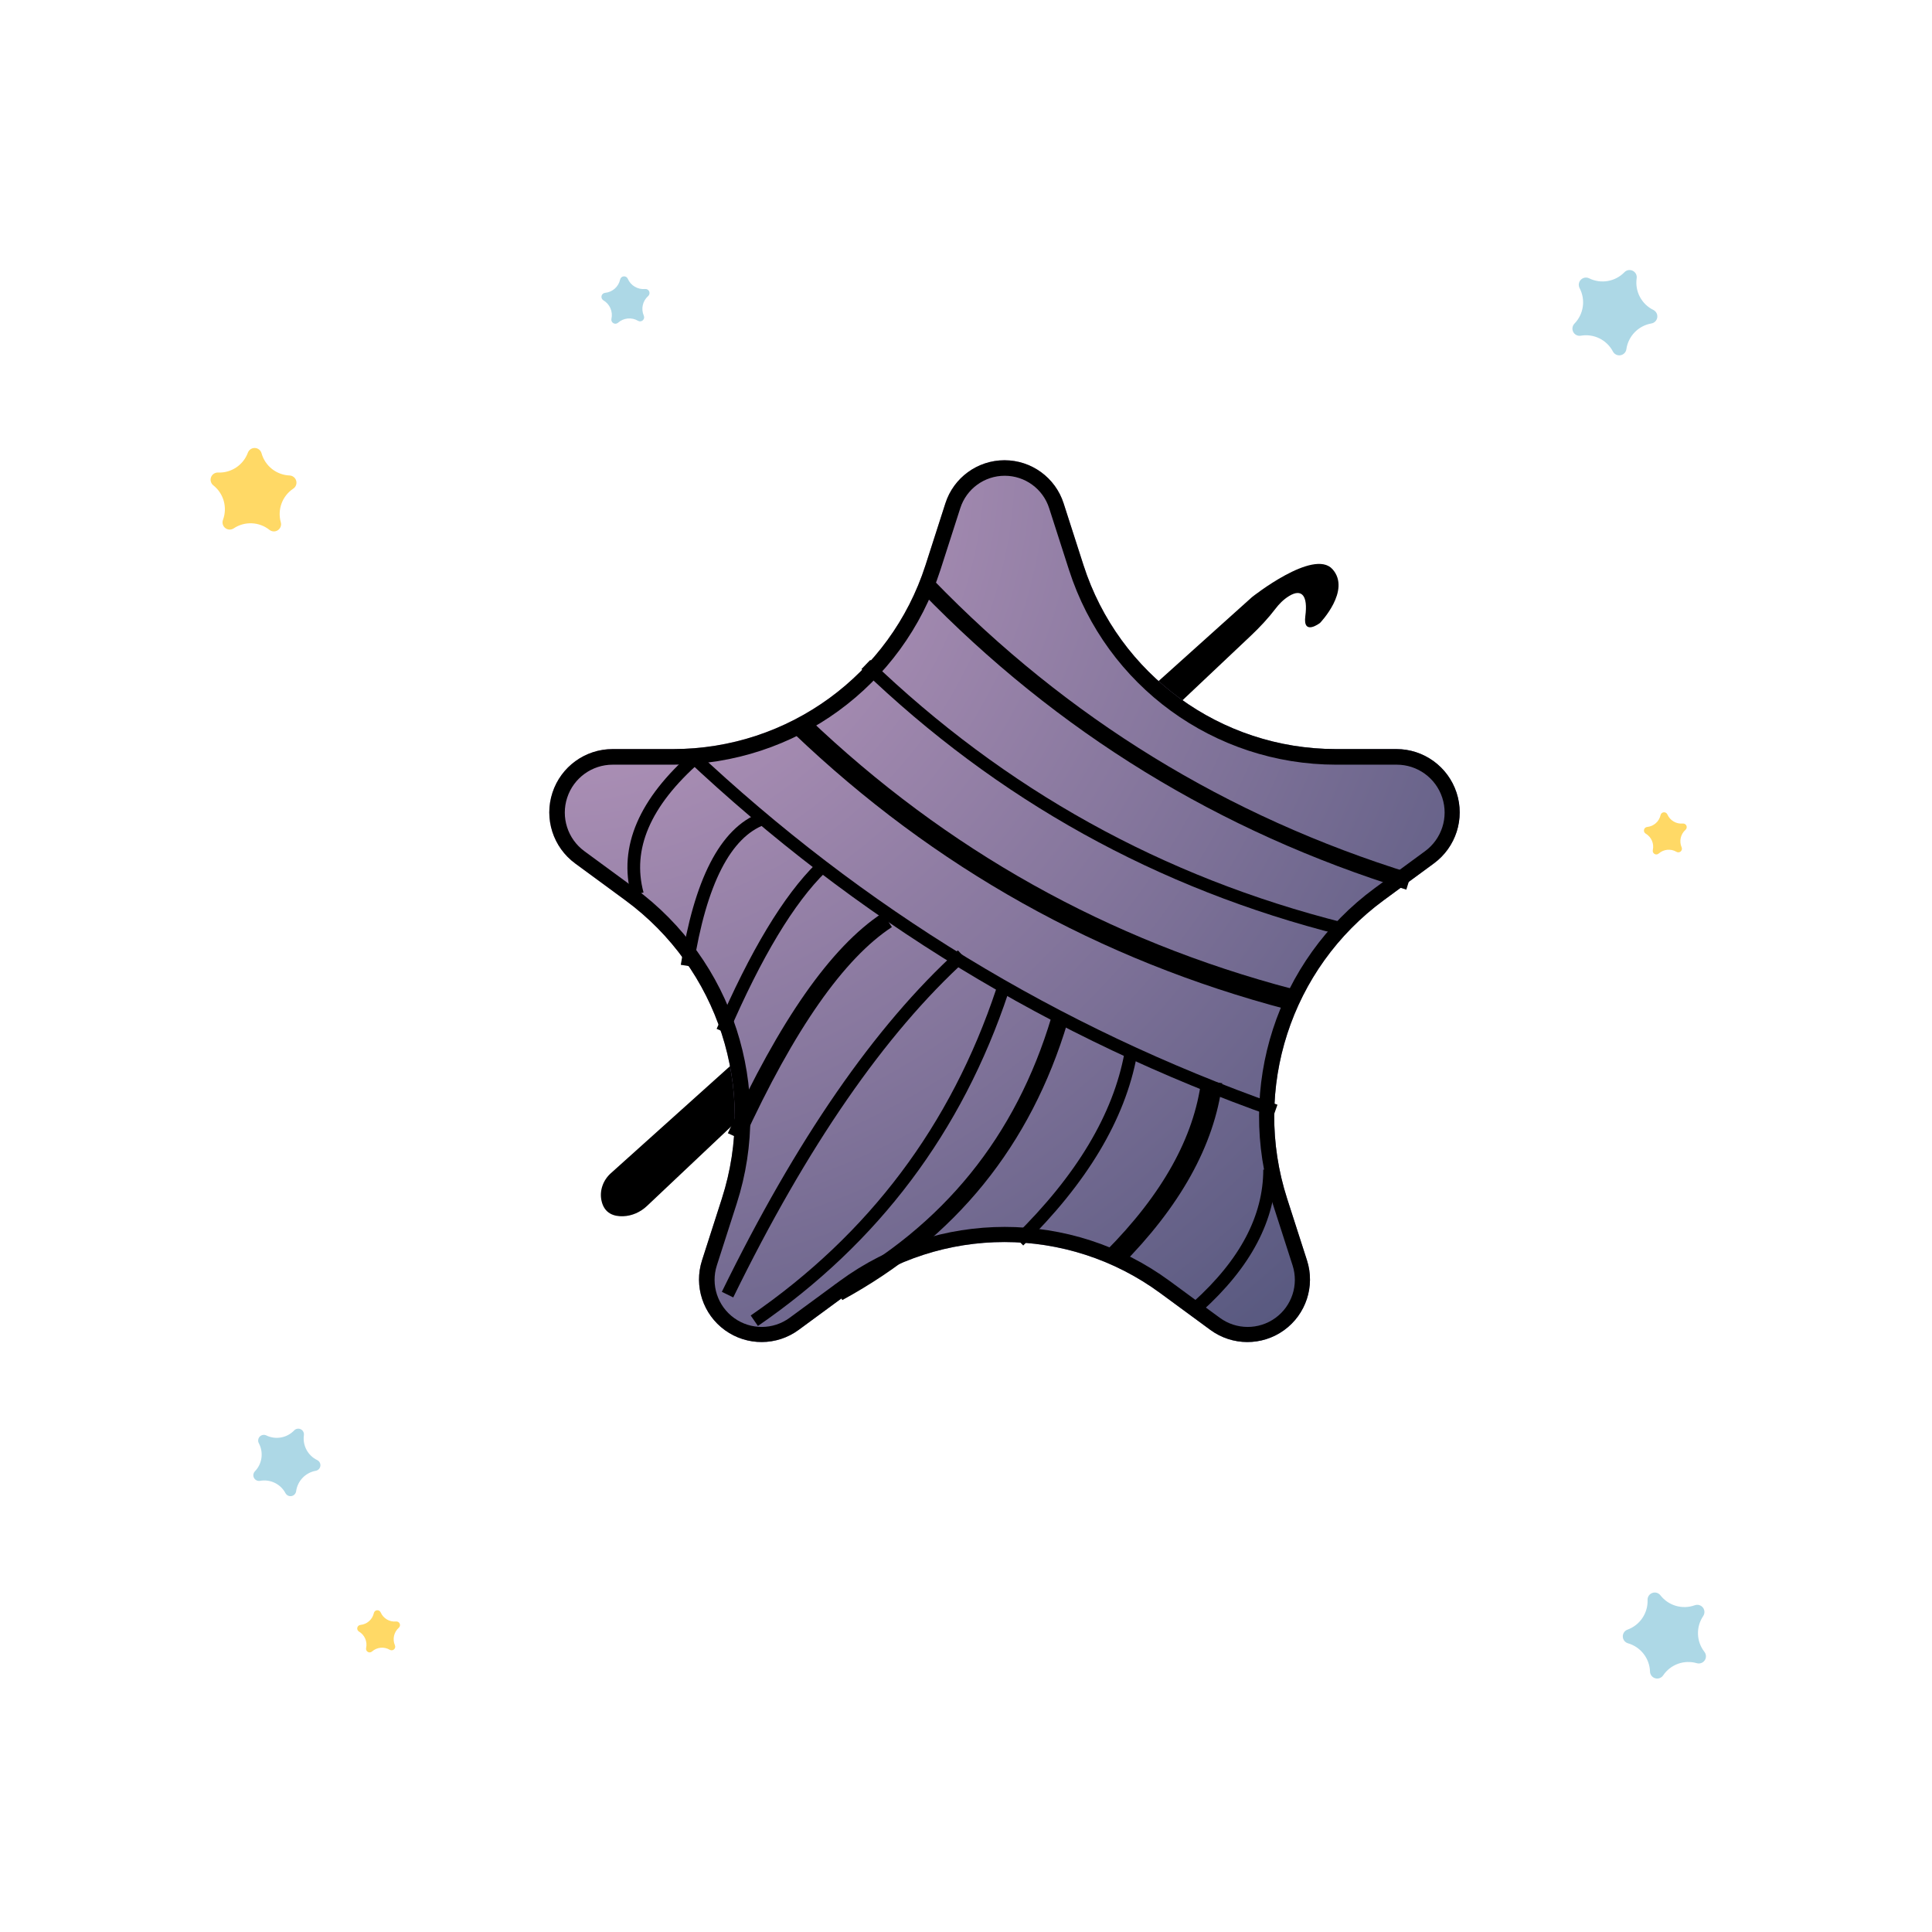
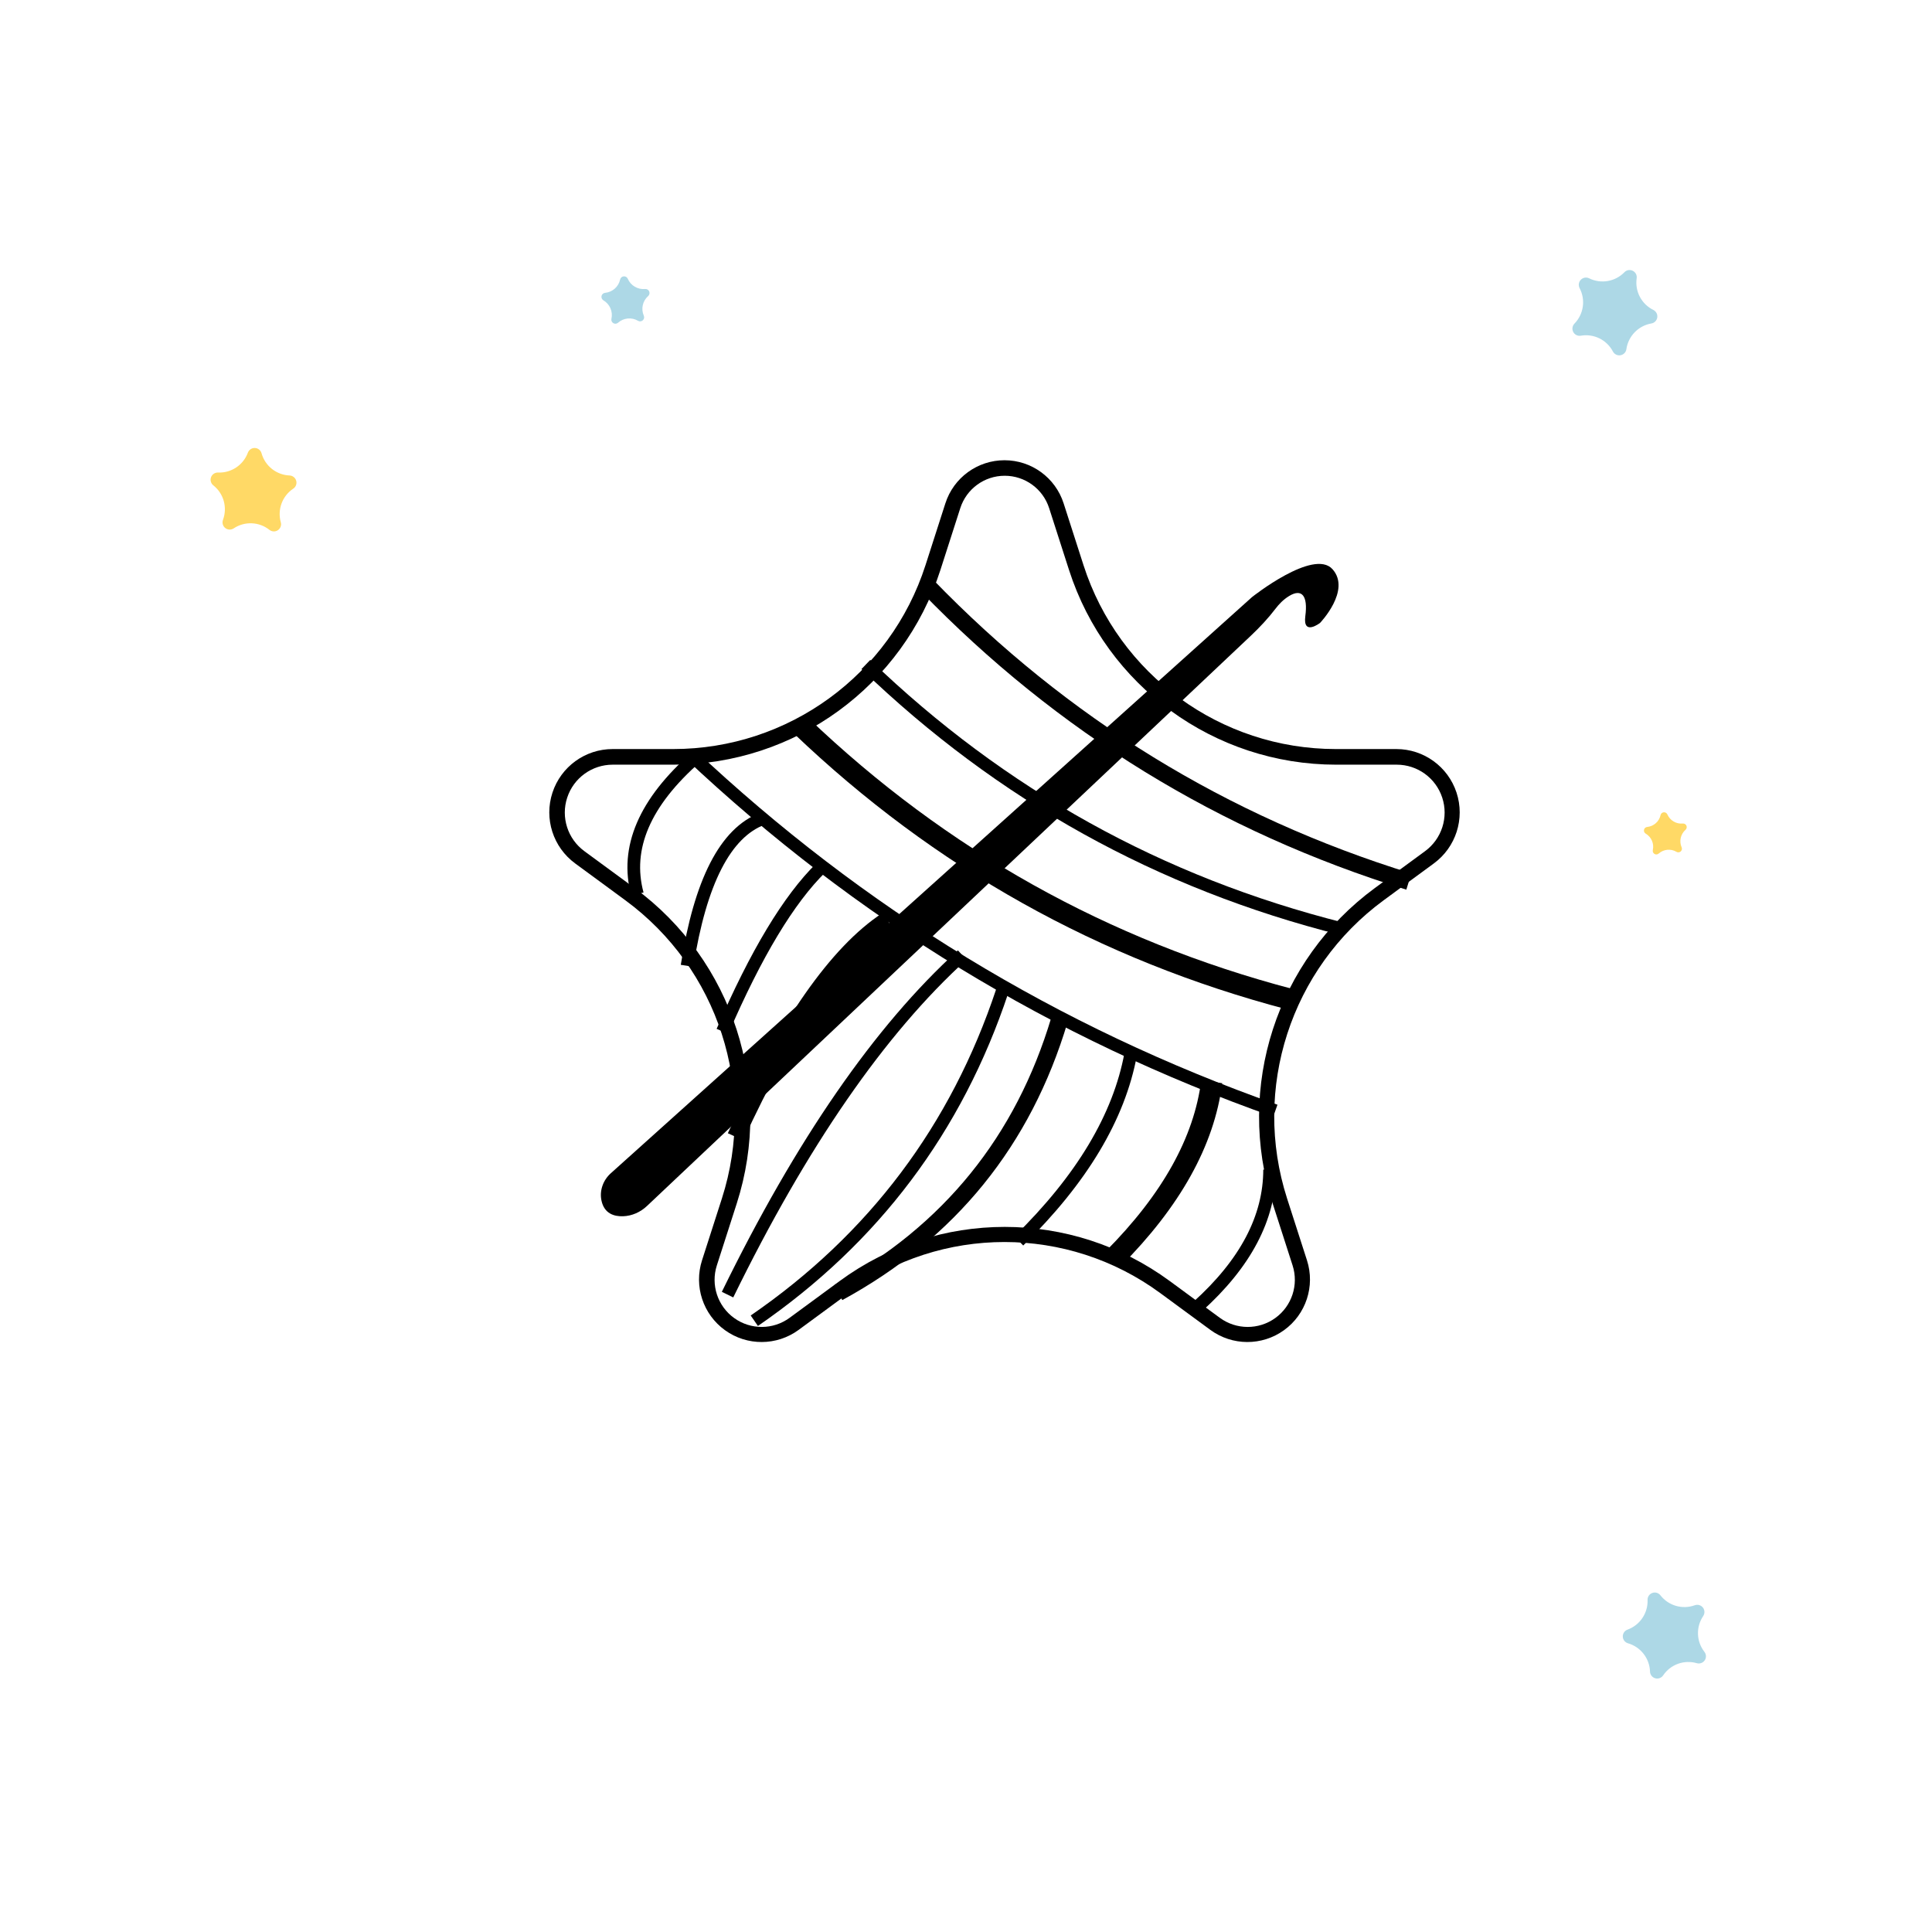
<svg xmlns="http://www.w3.org/2000/svg" width="500" zoomAndPan="magnify" viewBox="0 0 375 375" height="500" preserveAspectRatio="xMidYMid meet" version="1.0">
  <defs>
    <clipPath id="13f05f4f32">
      <path d="M 305 52 L 322 52 L 322 69 L 305 69 Z M 305 52 " clip-rule="nonzero" />
    </clipPath>
    <clipPath id="1e03926d6f">
      <path d="M 309.402 48.824 L 324.41 56.215 L 317.312 70.621 L 302.309 63.23 Z M 309.402 48.824 " clip-rule="nonzero" />
    </clipPath>
    <clipPath id="6253bb4b78">
      <path d="M 317.676 54.008 L 317.676 54.016 C 317.309 56.547 318.613 59.027 320.91 60.156 C 321.453 60.426 321.762 61.012 321.676 61.609 C 321.59 62.207 321.125 62.684 320.531 62.785 L 320.527 62.785 C 318.004 63.223 316.047 65.234 315.68 67.77 L 315.68 67.781 C 315.594 68.379 315.129 68.852 314.535 68.953 C 313.941 69.055 313.348 68.762 313.066 68.227 C 311.875 65.961 309.359 64.723 306.836 65.16 C 306.242 65.266 305.648 64.973 305.367 64.438 C 305.086 63.902 305.18 63.25 305.602 62.816 L 305.605 62.809 C 307.391 60.973 307.793 58.195 306.602 55.93 L 306.602 55.926 C 306.32 55.391 306.414 54.734 306.836 54.301 C 307.258 53.867 307.91 53.754 308.453 54.023 C 310.75 55.152 313.512 54.676 315.293 52.844 L 315.301 52.836 C 315.719 52.402 316.371 52.289 316.914 52.559 C 317.457 52.824 317.766 53.41 317.676 54.008 Z M 317.676 54.008 " clip-rule="nonzero" />
    </clipPath>
    <clipPath id="cb7cb544d3">
      <path d="M 40 86 L 58 86 L 58 104 L 40 104 Z M 40 86 " clip-rule="nonzero" />
    </clipPath>
    <clipPath id="e32a4d2d44">
      <path d="M 41.098 86.578 L 57.812 87.27 L 57.148 103.312 L 40.434 102.621 Z M 41.098 86.578 " clip-rule="nonzero" />
    </clipPath>
    <clipPath id="ec63b21408">
      <path d="M 50.762 87.973 L 50.766 87.98 C 51.453 90.445 53.648 92.184 56.203 92.289 C 56.809 92.316 57.328 92.727 57.492 93.309 C 57.656 93.891 57.426 94.512 56.922 94.848 L 56.918 94.848 C 54.789 96.27 53.812 98.898 54.5 101.367 L 54.504 101.375 C 54.668 101.957 54.438 102.578 53.934 102.914 C 53.43 103.246 52.77 103.219 52.297 102.844 C 50.289 101.254 47.488 101.137 45.359 102.559 C 44.855 102.891 44.195 102.867 43.723 102.492 C 43.246 102.117 43.07 101.48 43.277 100.914 L 43.281 100.902 C 44.172 98.5 43.418 95.801 41.41 94.207 L 41.406 94.207 C 40.934 93.832 40.754 93.191 40.965 92.625 C 41.176 92.059 41.73 91.691 42.332 91.719 C 44.891 91.824 47.223 90.27 48.109 87.871 L 48.113 87.863 C 48.324 87.297 48.875 86.93 49.477 86.953 C 50.082 86.98 50.602 87.391 50.762 87.973 Z M 50.762 87.973 " clip-rule="nonzero" />
    </clipPath>
    <clipPath id="d16e20a1b1">
      <path d="M 319 157 L 328 157 L 328 166 L 319 166 Z M 319 157 " clip-rule="nonzero" />
    </clipPath>
    <clipPath id="d6161a45fd">
      <path d="M 318.754 158.047 L 327.082 157.25 L 327.848 165.242 L 319.52 166.043 Z M 318.754 158.047 " clip-rule="nonzero" />
    </clipPath>
    <clipPath id="0ecf213874">
      <path d="M 323.637 158.082 L 323.641 158.086 C 324.148 159.258 325.355 159.969 326.629 159.848 C 326.93 159.82 327.215 159.988 327.336 160.266 C 327.453 160.543 327.383 160.867 327.156 161.066 C 326.195 161.918 325.895 163.285 326.402 164.461 L 326.406 164.465 C 326.523 164.742 326.453 165.066 326.227 165.266 C 326 165.465 325.672 165.496 325.41 165.344 C 324.309 164.691 322.914 164.824 321.953 165.672 C 321.73 165.875 321.398 165.906 321.141 165.754 C 320.879 165.598 320.746 165.297 320.812 165 L 320.812 164.996 C 321.09 163.746 320.531 162.457 319.43 161.809 L 319.43 161.805 C 319.168 161.652 319.035 161.348 319.102 161.055 C 319.168 160.758 319.414 160.539 319.719 160.512 C 320.988 160.387 322.039 159.461 322.316 158.211 L 322.316 158.207 C 322.383 157.914 322.629 157.691 322.93 157.664 C 323.23 157.637 323.516 157.805 323.637 158.082 Z M 323.637 158.082 " clip-rule="nonzero" />
    </clipPath>
    <clipPath id="3cfe9d29ff">
      <path d="M 116 53 L 127 53 L 127 63 L 116 63 Z M 116 53 " clip-rule="nonzero" />
    </clipPath>
    <clipPath id="e3be7ab497">
      <path d="M 116.367 54.074 L 125.723 53.176 L 126.582 62.156 L 117.227 63.055 Z M 116.367 54.074 " clip-rule="nonzero" />
    </clipPath>
    <clipPath id="cf1b1d18ce">
      <path d="M 121.852 54.109 L 121.855 54.113 C 122.426 55.434 123.781 56.23 125.211 56.094 C 125.551 56.062 125.871 56.25 126.008 56.562 C 126.141 56.875 126.062 57.238 125.809 57.465 L 125.805 57.465 C 124.73 58.418 124.387 59.957 124.961 61.277 L 124.961 61.281 C 125.098 61.594 125.016 61.957 124.762 62.18 C 124.508 62.406 124.137 62.441 123.844 62.27 C 122.605 61.535 121.039 61.688 119.961 62.641 C 119.707 62.863 119.34 62.902 119.047 62.727 C 118.754 62.555 118.605 62.215 118.68 61.883 L 118.68 61.879 C 118.992 60.473 118.363 59.027 117.125 58.297 C 116.832 58.121 116.684 57.781 116.758 57.449 C 116.832 57.117 117.109 56.871 117.449 56.84 C 118.879 56.703 120.059 55.66 120.367 54.254 L 120.371 54.25 C 120.441 53.918 120.723 53.672 121.059 53.641 C 121.398 53.609 121.719 53.797 121.852 54.109 Z M 121.852 54.109 " clip-rule="nonzero" />
    </clipPath>
    <clipPath id="653651941d">
      <path d="M 314 309 L 332 309 L 332 326 L 314 326 Z M 314 309 " clip-rule="nonzero" />
    </clipPath>
    <clipPath id="bc3d181422">
      <path d="M 312.812 312.02 L 328.539 306.32 L 334.012 321.418 L 318.285 327.117 Z M 312.812 312.02 " clip-rule="nonzero" />
    </clipPath>
    <clipPath id="f1241de77a">
      <path d="M 322.285 309.645 L 322.289 309.652 C 323.859 311.672 326.555 312.449 328.957 311.578 C 329.527 311.371 330.164 311.555 330.535 312.031 C 330.906 312.508 330.93 313.172 330.59 313.672 L 330.59 313.676 C 329.156 315.797 329.25 318.602 330.824 320.621 L 330.828 320.629 C 331.199 321.105 331.223 321.77 330.883 322.27 C 330.543 322.77 329.922 322.992 329.344 322.824 C 326.883 322.113 324.246 323.07 322.816 325.191 C 322.477 325.691 321.855 325.918 321.273 325.75 C 320.695 325.582 320.285 325.062 320.266 324.457 L 320.266 324.445 C 320.18 321.887 318.457 319.676 315.996 318.961 L 315.992 318.961 C 315.41 318.793 315.004 318.27 314.984 317.664 C 314.965 317.062 315.336 316.512 315.906 316.309 C 318.309 315.434 319.879 313.113 319.793 310.559 L 319.793 310.551 C 319.77 309.945 320.141 309.398 320.711 309.191 C 321.277 308.984 321.914 309.168 322.285 309.645 Z M 322.285 309.645 " clip-rule="nonzero" />
    </clipPath>
    <clipPath id="32877f0c35">
      <path d="M 49 277 L 63 277 L 63 291 L 49 291 Z M 49 277 " clip-rule="nonzero" />
    </clipPath>
    <clipPath id="a452e8640e">
      <path d="M 52.414 274.5 L 64.316 280.266 L 58.781 291.691 L 46.883 285.926 Z M 52.414 274.5 " clip-rule="nonzero" />
    </clipPath>
    <clipPath id="e6f60791ef">
-       <path d="M 58.984 278.559 L 58.984 278.562 C 58.707 280.566 59.75 282.52 61.57 283.402 C 62 283.609 62.246 284.07 62.184 284.547 C 62.117 285.02 61.754 285.398 61.285 285.48 L 61.281 285.48 C 59.289 285.84 57.754 287.441 57.477 289.445 L 57.477 289.453 C 57.41 289.926 57.047 290.305 56.578 290.387 C 56.105 290.473 55.637 290.242 55.41 289.82 C 54.457 288.035 52.465 287.07 50.473 287.43 C 50.004 287.516 49.531 287.285 49.305 286.867 C 49.078 286.445 49.152 285.926 49.48 285.582 L 49.488 285.574 C 50.891 284.113 51.191 281.918 50.238 280.133 L 50.238 280.129 C 50.012 279.707 50.086 279.191 50.414 278.844 C 50.746 278.5 51.262 278.41 51.691 278.617 C 53.512 279.5 55.691 279.105 57.094 277.648 L 57.098 277.645 C 57.43 277.297 57.941 277.207 58.371 277.414 C 58.801 277.621 59.051 278.086 58.984 278.559 Z M 58.984 278.559 " clip-rule="nonzero" />
-     </clipPath>
+       </clipPath>
    <clipPath id="1650822aa8">
      <path d="M 69 312 L 78 312 L 78 321 L 69 321 Z M 69 312 " clip-rule="nonzero" />
    </clipPath>
    <clipPath id="68a824cec9">
      <path d="M 69.004 312.93 L 77.332 312.133 L 78.098 320.125 L 69.77 320.926 Z M 69.004 312.93 " clip-rule="nonzero" />
    </clipPath>
    <clipPath id="9e2fe50342">
-       <path d="M 73.887 312.965 L 73.891 312.969 C 74.398 314.141 75.605 314.852 76.879 314.73 C 77.18 314.703 77.465 314.871 77.586 315.148 C 77.707 315.426 77.633 315.75 77.406 315.949 C 76.449 316.797 76.145 318.168 76.652 319.344 L 76.656 319.348 C 76.773 319.625 76.703 319.949 76.477 320.148 C 76.25 320.348 75.922 320.379 75.66 320.227 C 74.559 319.574 73.164 319.707 72.207 320.555 C 71.98 320.758 71.648 320.789 71.391 320.633 C 71.129 320.48 70.996 320.18 71.062 319.883 L 71.062 319.879 C 71.34 318.629 70.781 317.34 69.68 316.691 L 69.68 316.688 C 69.418 316.535 69.285 316.23 69.352 315.938 C 69.418 315.641 69.668 315.422 69.969 315.395 C 71.242 315.27 72.289 314.344 72.566 313.094 L 72.566 313.09 C 72.633 312.793 72.883 312.574 73.18 312.547 C 73.48 312.52 73.766 312.688 73.887 312.965 Z M 73.887 312.965 " clip-rule="nonzero" />
-     </clipPath>
+       </clipPath>
    <clipPath id="58792e4f7d">
      <path d="M 116 109 L 260 109 L 260 237 L 116 237 Z M 116 109 " clip-rule="nonzero" />
    </clipPath>
    <clipPath id="ba4ce51bc7">
      <path d="M 279.098 207.855 L 117.449 236.957 L 98.977 134.355 L 260.629 105.254 Z M 279.098 207.855 " clip-rule="nonzero" />
    </clipPath>
    <clipPath id="cff9b186d6">
      <path d="M 279.098 207.855 L 117.449 236.957 L 98.977 134.355 L 260.629 105.254 Z M 279.098 207.855 " clip-rule="nonzero" />
    </clipPath>
    <clipPath id="667b2e045e">
-       <path d="M 106.613 89.332 L 283.332 89.332 L 283.332 260.496 L 106.613 260.496 Z M 106.613 89.332 " clip-rule="nonzero" />
-     </clipPath>
+       </clipPath>
    <clipPath id="d37b9312de">
-       <path d="M 206.449 97.699 L 210.305 109.695 C 217.145 130.969 236.938 145.395 259.281 145.395 L 271.043 145.395 C 276.355 145.395 281.066 148.809 282.719 153.859 C 284.375 158.906 282.598 164.445 278.316 167.59 L 268.578 174.742 C 250.523 188 242.973 211.316 249.828 232.641 L 253.684 244.637 C 255.297 249.648 253.492 255.129 249.223 258.207 C 244.949 261.281 239.18 261.258 234.938 258.141 L 225.199 250.988 C 207.211 237.781 182.734 237.781 164.746 250.988 L 155.008 258.141 C 150.766 261.258 144.996 261.281 140.723 258.207 C 136.453 255.129 134.648 249.648 136.262 244.637 L 140.117 232.641 C 146.973 211.316 139.422 188 121.367 174.742 L 111.629 167.59 C 107.348 164.445 105.57 158.906 107.227 153.859 C 108.879 148.809 113.59 145.395 118.906 145.395 L 130.664 145.395 C 153.008 145.395 172.801 130.969 179.641 109.695 L 183.496 97.699 C 185.098 92.715 189.734 89.332 194.973 89.332 C 200.211 89.332 204.848 92.715 206.449 97.699 Z M 206.449 97.699 " clip-rule="nonzero" />
-     </clipPath>
+       </clipPath>
    <radialGradient gradientTransform="matrix(1, 0, 0, 1, 81.403, 61.999)" gradientUnits="userSpaceOnUse" r="246.02" cx="25.209" id="9aa92ceb0b" cy="27.335" fx="25.209" fy="27.335">
      <stop stop-opacity="1" stop-color="rgb(78.207%, 63.374%, 78.275%)" offset="0" />
      <stop stop-opacity="1" stop-color="rgb(77.921%, 63.185%, 78.088%)" offset="0.008" />
      <stop stop-opacity="1" stop-color="rgb(77.728%, 63.06%, 77.965%)" offset="0.012" />
      <stop stop-opacity="1" stop-color="rgb(77.538%, 62.935%, 77.841%)" offset="0.016" />
      <stop stop-opacity="1" stop-color="rgb(77.347%, 62.81%, 77.718%)" offset="0.02" />
      <stop stop-opacity="1" stop-color="rgb(77.155%, 62.685%, 77.594%)" offset="0.023" />
      <stop stop-opacity="1" stop-color="rgb(76.964%, 62.558%, 77.47%)" offset="0.027" />
      <stop stop-opacity="1" stop-color="rgb(76.772%, 62.433%, 77.347%)" offset="0.031" />
      <stop stop-opacity="1" stop-color="rgb(76.581%, 62.308%, 77.222%)" offset="0.035" />
      <stop stop-opacity="1" stop-color="rgb(76.389%, 62.183%, 77.098%)" offset="0.039" />
      <stop stop-opacity="1" stop-color="rgb(76.198%, 62.057%, 76.974%)" offset="0.043" />
      <stop stop-opacity="1" stop-color="rgb(76.006%, 61.932%, 76.851%)" offset="0.047" />
      <stop stop-opacity="1" stop-color="rgb(75.815%, 61.806%, 76.727%)" offset="0.051" />
      <stop stop-opacity="1" stop-color="rgb(75.624%, 61.681%, 76.604%)" offset="0.055" />
      <stop stop-opacity="1" stop-color="rgb(75.432%, 61.555%, 76.479%)" offset="0.059" />
      <stop stop-opacity="1" stop-color="rgb(75.241%, 61.43%, 76.355%)" offset="0.062" />
      <stop stop-opacity="1" stop-color="rgb(75.049%, 61.305%, 76.231%)" offset="0.066" />
      <stop stop-opacity="1" stop-color="rgb(74.858%, 61.18%, 76.108%)" offset="0.07" />
      <stop stop-opacity="1" stop-color="rgb(74.666%, 61.053%, 75.984%)" offset="0.074" />
      <stop stop-opacity="1" stop-color="rgb(74.475%, 60.928%, 75.861%)" offset="0.078" />
      <stop stop-opacity="1" stop-color="rgb(74.283%, 60.803%, 75.737%)" offset="0.082" />
      <stop stop-opacity="1" stop-color="rgb(74.092%, 60.678%, 75.612%)" offset="0.086" />
      <stop stop-opacity="1" stop-color="rgb(73.901%, 60.553%, 75.488%)" offset="0.09" />
      <stop stop-opacity="1" stop-color="rgb(73.709%, 60.426%, 75.365%)" offset="0.094" />
      <stop stop-opacity="1" stop-color="rgb(73.518%, 60.301%, 75.241%)" offset="0.098" />
      <stop stop-opacity="1" stop-color="rgb(73.326%, 60.176%, 75.117%)" offset="0.102" />
      <stop stop-opacity="1" stop-color="rgb(73.135%, 60.051%, 74.994%)" offset="0.105" />
      <stop stop-opacity="1" stop-color="rgb(72.943%, 59.926%, 74.869%)" offset="0.109" />
      <stop stop-opacity="1" stop-color="rgb(72.752%, 59.801%, 74.745%)" offset="0.113" />
      <stop stop-opacity="1" stop-color="rgb(72.562%, 59.674%, 74.622%)" offset="0.117" />
      <stop stop-opacity="1" stop-color="rgb(72.369%, 59.549%, 74.498%)" offset="0.121" />
      <stop stop-opacity="1" stop-color="rgb(72.179%, 59.424%, 74.374%)" offset="0.125" />
      <stop stop-opacity="1" stop-color="rgb(71.986%, 59.299%, 74.251%)" offset="0.129" />
      <stop stop-opacity="1" stop-color="rgb(71.796%, 59.174%, 74.127%)" offset="0.133" />
      <stop stop-opacity="1" stop-color="rgb(71.603%, 59.048%, 74.002%)" offset="0.137" />
      <stop stop-opacity="1" stop-color="rgb(71.413%, 58.922%, 73.878%)" offset="0.141" />
      <stop stop-opacity="1" stop-color="rgb(71.22%, 58.797%, 73.755%)" offset="0.145" />
      <stop stop-opacity="1" stop-color="rgb(71.03%, 58.672%, 73.631%)" offset="0.148" />
      <stop stop-opacity="1" stop-color="rgb(70.839%, 58.546%, 73.508%)" offset="0.152" />
      <stop stop-opacity="1" stop-color="rgb(70.647%, 58.421%, 73.384%)" offset="0.156" />
      <stop stop-opacity="1" stop-color="rgb(70.456%, 58.295%, 73.259%)" offset="0.16" />
      <stop stop-opacity="1" stop-color="rgb(70.264%, 58.17%, 73.135%)" offset="0.164" />
      <stop stop-opacity="1" stop-color="rgb(70.073%, 58.044%, 73.012%)" offset="0.168" />
      <stop stop-opacity="1" stop-color="rgb(69.881%, 57.919%, 72.888%)" offset="0.172" />
      <stop stop-opacity="1" stop-color="rgb(69.69%, 57.794%, 72.765%)" offset="0.176" />
      <stop stop-opacity="1" stop-color="rgb(69.498%, 57.669%, 72.641%)" offset="0.18" />
      <stop stop-opacity="1" stop-color="rgb(69.307%, 57.542%, 72.517%)" offset="0.184" />
      <stop stop-opacity="1" stop-color="rgb(69.116%, 57.417%, 72.392%)" offset="0.188" />
      <stop stop-opacity="1" stop-color="rgb(68.924%, 57.292%, 72.269%)" offset="0.191" />
      <stop stop-opacity="1" stop-color="rgb(68.733%, 57.167%, 72.145%)" offset="0.195" />
      <stop stop-opacity="1" stop-color="rgb(68.541%, 57.042%, 72.021%)" offset="0.199" />
      <stop stop-opacity="1" stop-color="rgb(68.35%, 56.917%, 71.898%)" offset="0.203" />
      <stop stop-opacity="1" stop-color="rgb(68.158%, 56.79%, 71.774%)" offset="0.207" />
      <stop stop-opacity="1" stop-color="rgb(67.967%, 56.665%, 71.651%)" offset="0.211" />
      <stop stop-opacity="1" stop-color="rgb(67.776%, 56.54%, 71.526%)" offset="0.215" />
      <stop stop-opacity="1" stop-color="rgb(67.584%, 56.415%, 71.402%)" offset="0.219" />
      <stop stop-opacity="1" stop-color="rgb(67.393%, 56.29%, 71.278%)" offset="0.223" />
      <stop stop-opacity="1" stop-color="rgb(67.201%, 56.163%, 71.155%)" offset="0.227" />
      <stop stop-opacity="1" stop-color="rgb(67.01%, 56.038%, 71.031%)" offset="0.23" />
      <stop stop-opacity="1" stop-color="rgb(66.818%, 55.913%, 70.908%)" offset="0.234" />
      <stop stop-opacity="1" stop-color="rgb(66.628%, 55.788%, 70.782%)" offset="0.238" />
      <stop stop-opacity="1" stop-color="rgb(66.435%, 55.663%, 70.659%)" offset="0.242" />
      <stop stop-opacity="1" stop-color="rgb(66.245%, 55.537%, 70.535%)" offset="0.246" />
      <stop stop-opacity="1" stop-color="rgb(66.054%, 55.411%, 70.412%)" offset="0.25" />
      <stop stop-opacity="1" stop-color="rgb(65.765%, 55.223%, 70.227%)" offset="0.254" />
      <stop stop-opacity="1" stop-color="rgb(65.382%, 54.973%, 69.978%)" offset="0.262" />
      <stop stop-opacity="1" stop-color="rgb(64.999%, 54.721%, 69.731%)" offset="0.27" />
      <stop stop-opacity="1" stop-color="rgb(64.618%, 54.471%, 69.484%)" offset="0.277" />
      <stop stop-opacity="1" stop-color="rgb(64.235%, 54.221%, 69.235%)" offset="0.285" />
      <stop stop-opacity="1" stop-color="rgb(63.852%, 53.969%, 68.988%)" offset="0.293" />
      <stop stop-opacity="1" stop-color="rgb(63.469%, 53.719%, 68.741%)" offset="0.301" />
      <stop stop-opacity="1" stop-color="rgb(63.086%, 53.468%, 68.492%)" offset="0.309" />
      <stop stop-opacity="1" stop-color="rgb(62.703%, 53.217%, 68.245%)" offset="0.316" />
      <stop stop-opacity="1" stop-color="rgb(62.32%, 52.966%, 67.998%)" offset="0.324" />
      <stop stop-opacity="1" stop-color="rgb(61.937%, 52.716%, 67.751%)" offset="0.332" />
      <stop stop-opacity="1" stop-color="rgb(61.555%, 52.464%, 67.502%)" offset="0.34" />
      <stop stop-opacity="1" stop-color="rgb(61.172%, 52.214%, 67.255%)" offset="0.348" />
      <stop stop-opacity="1" stop-color="rgb(60.789%, 51.962%, 67.007%)" offset="0.355" />
      <stop stop-opacity="1" stop-color="rgb(60.406%, 51.712%, 66.759%)" offset="0.363" />
      <stop stop-opacity="1" stop-color="rgb(60.023%, 51.462%, 66.512%)" offset="0.371" />
      <stop stop-opacity="1" stop-color="rgb(59.641%, 51.21%, 66.264%)" offset="0.379" />
      <stop stop-opacity="1" stop-color="rgb(59.258%, 50.96%, 66.016%)" offset="0.387" />
      <stop stop-opacity="1" stop-color="rgb(58.875%, 50.71%, 65.768%)" offset="0.395" />
      <stop stop-opacity="1" stop-color="rgb(58.493%, 50.458%, 65.521%)" offset="0.402" />
      <stop stop-opacity="1" stop-color="rgb(58.11%, 50.208%, 65.273%)" offset="0.41" />
      <stop stop-opacity="1" stop-color="rgb(57.727%, 49.957%, 65.025%)" offset="0.418" />
      <stop stop-opacity="1" stop-color="rgb(57.344%, 49.706%, 64.778%)" offset="0.426" />
      <stop stop-opacity="1" stop-color="rgb(56.961%, 49.455%, 64.531%)" offset="0.434" />
      <stop stop-opacity="1" stop-color="rgb(56.578%, 49.205%, 64.282%)" offset="0.441" />
      <stop stop-opacity="1" stop-color="rgb(56.195%, 48.953%, 64.035%)" offset="0.449" />
      <stop stop-opacity="1" stop-color="rgb(55.812%, 48.703%, 63.788%)" offset="0.457" />
      <stop stop-opacity="1" stop-color="rgb(55.429%, 48.453%, 63.539%)" offset="0.465" />
      <stop stop-opacity="1" stop-color="rgb(55.048%, 48.201%, 63.292%)" offset="0.473" />
      <stop stop-opacity="1" stop-color="rgb(54.665%, 47.951%, 63.045%)" offset="0.48" />
      <stop stop-opacity="1" stop-color="rgb(54.282%, 47.7%, 62.796%)" offset="0.488" />
      <stop stop-opacity="1" stop-color="rgb(53.899%, 47.449%, 62.549%)" offset="0.496" />
      <stop stop-opacity="1" stop-color="rgb(53.612%, 47.261%, 62.363%)" offset="0.504" />
      <stop stop-opacity="1" stop-color="rgb(53.421%, 47.136%, 62.239%)" offset="0.508" />
      <stop stop-opacity="1" stop-color="rgb(53.229%, 47.011%, 62.115%)" offset="0.512" />
      <stop stop-opacity="1" stop-color="rgb(53.038%, 46.884%, 61.992%)" offset="0.516" />
      <stop stop-opacity="1" stop-color="rgb(52.846%, 46.759%, 61.868%)" offset="0.52" />
      <stop stop-opacity="1" stop-color="rgb(52.655%, 46.634%, 61.743%)" offset="0.523" />
      <stop stop-opacity="1" stop-color="rgb(52.463%, 46.509%, 61.62%)" offset="0.527" />
      <stop stop-opacity="1" stop-color="rgb(52.272%, 46.384%, 61.496%)" offset="0.531" />
      <stop stop-opacity="1" stop-color="rgb(52.08%, 46.259%, 61.372%)" offset="0.535" />
      <stop stop-opacity="1" stop-color="rgb(51.889%, 46.132%, 61.249%)" offset="0.539" />
      <stop stop-opacity="1" stop-color="rgb(51.698%, 46.007%, 61.125%)" offset="0.543" />
      <stop stop-opacity="1" stop-color="rgb(51.506%, 45.882%, 61%)" offset="0.547" />
      <stop stop-opacity="1" stop-color="rgb(51.315%, 45.757%, 60.876%)" offset="0.551" />
      <stop stop-opacity="1" stop-color="rgb(51.123%, 45.631%, 60.753%)" offset="0.555" />
      <stop stop-opacity="1" stop-color="rgb(50.932%, 45.506%, 60.629%)" offset="0.559" />
      <stop stop-opacity="1" stop-color="rgb(50.74%, 45.38%, 60.506%)" offset="0.562" />
      <stop stop-opacity="1" stop-color="rgb(50.549%, 45.255%, 60.382%)" offset="0.566" />
      <stop stop-opacity="1" stop-color="rgb(50.357%, 45.129%, 60.258%)" offset="0.57" />
      <stop stop-opacity="1" stop-color="rgb(50.166%, 45.004%, 60.133%)" offset="0.574" />
      <stop stop-opacity="1" stop-color="rgb(49.976%, 44.879%, 60.01%)" offset="0.578" />
      <stop stop-opacity="1" stop-color="rgb(49.783%, 44.753%, 59.886%)" offset="0.582" />
      <stop stop-opacity="1" stop-color="rgb(49.593%, 44.627%, 59.763%)" offset="0.586" />
      <stop stop-opacity="1" stop-color="rgb(49.4%, 44.502%, 59.639%)" offset="0.59" />
      <stop stop-opacity="1" stop-color="rgb(49.21%, 44.377%, 59.515%)" offset="0.594" />
      <stop stop-opacity="1" stop-color="rgb(49.017%, 44.252%, 59.39%)" offset="0.598" />
      <stop stop-opacity="1" stop-color="rgb(48.827%, 44.127%, 59.267%)" offset="0.602" />
      <stop stop-opacity="1" stop-color="rgb(48.636%, 44%, 59.143%)" offset="0.605" />
      <stop stop-opacity="1" stop-color="rgb(48.444%, 43.875%, 59.019%)" offset="0.609" />
      <stop stop-opacity="1" stop-color="rgb(48.253%, 43.75%, 58.896%)" offset="0.613" />
      <stop stop-opacity="1" stop-color="rgb(48.061%, 43.625%, 58.772%)" offset="0.617" />
      <stop stop-opacity="1" stop-color="rgb(47.87%, 43.5%, 58.649%)" offset="0.621" />
      <stop stop-opacity="1" stop-color="rgb(47.678%, 43.375%, 58.524%)" offset="0.625" />
      <stop stop-opacity="1" stop-color="rgb(47.391%, 43.185%, 58.339%)" offset="0.629" />
      <stop stop-opacity="1" stop-color="rgb(47.008%, 42.935%, 58.092%)" offset="0.637" />
      <stop stop-opacity="1" stop-color="rgb(46.625%, 42.683%, 57.843%)" offset="0.645" />
      <stop stop-opacity="1" stop-color="rgb(46.242%, 42.433%, 57.596%)" offset="0.652" />
      <stop stop-opacity="1" stop-color="rgb(45.859%, 42.183%, 57.349%)" offset="0.66" />
      <stop stop-opacity="1" stop-color="rgb(45.477%, 41.931%, 57.1%)" offset="0.668" />
      <stop stop-opacity="1" stop-color="rgb(45.094%, 41.681%, 56.853%)" offset="0.676" />
      <stop stop-opacity="1" stop-color="rgb(44.711%, 41.431%, 56.606%)" offset="0.684" />
      <stop stop-opacity="1" stop-color="rgb(44.328%, 41.179%, 56.358%)" offset="0.691" />
      <stop stop-opacity="1" stop-color="rgb(43.945%, 40.929%, 56.11%)" offset="0.699" />
      <stop stop-opacity="1" stop-color="rgb(43.562%, 40.678%, 55.862%)" offset="0.707" />
      <stop stop-opacity="1" stop-color="rgb(43.179%, 40.427%, 55.615%)" offset="0.715" />
      <stop stop-opacity="1" stop-color="rgb(42.796%, 40.176%, 55.367%)" offset="0.723" />
      <stop stop-opacity="1" stop-color="rgb(42.415%, 39.926%, 55.119%)" offset="0.73" />
      <stop stop-opacity="1" stop-color="rgb(42.032%, 39.674%, 54.872%)" offset="0.738" />
      <stop stop-opacity="1" stop-color="rgb(41.649%, 39.424%, 54.623%)" offset="0.746" />
      <stop stop-opacity="1" stop-color="rgb(41.362%, 39.236%, 54.437%)" offset="0.754" />
      <stop stop-opacity="1" stop-color="rgb(41.17%, 39.111%, 54.314%)" offset="0.758" />
      <stop stop-opacity="1" stop-color="rgb(40.979%, 38.985%, 54.19%)" offset="0.762" />
      <stop stop-opacity="1" stop-color="rgb(40.787%, 38.86%, 54.066%)" offset="0.766" />
      <stop stop-opacity="1" stop-color="rgb(40.596%, 38.734%, 53.943%)" offset="0.77" />
      <stop stop-opacity="1" stop-color="rgb(40.405%, 38.609%, 53.819%)" offset="0.773" />
      <stop stop-opacity="1" stop-color="rgb(40.213%, 38.484%, 53.694%)" offset="0.777" />
      <stop stop-opacity="1" stop-color="rgb(40.022%, 38.358%, 53.571%)" offset="0.781" />
      <stop stop-opacity="1" stop-color="rgb(39.83%, 38.232%, 53.447%)" offset="0.785" />
      <stop stop-opacity="1" stop-color="rgb(39.639%, 38.107%, 53.323%)" offset="0.789" />
      <stop stop-opacity="1" stop-color="rgb(39.447%, 37.982%, 53.2%)" offset="0.793" />
      <stop stop-opacity="1" stop-color="rgb(39.256%, 37.857%, 53.076%)" offset="0.797" />
      <stop stop-opacity="1" stop-color="rgb(39.066%, 37.732%, 52.953%)" offset="0.801" />
      <stop stop-opacity="1" stop-color="rgb(38.873%, 37.605%, 52.827%)" offset="0.805" />
      <stop stop-opacity="1" stop-color="rgb(38.683%, 37.48%, 52.704%)" offset="0.809" />
      <stop stop-opacity="1" stop-color="rgb(38.49%, 37.355%, 52.58%)" offset="0.812" />
      <stop stop-opacity="1" stop-color="rgb(38.203%, 37.167%, 52.396%)" offset="0.816" />
      <stop stop-opacity="1" stop-color="rgb(37.82%, 36.916%, 52.147%)" offset="0.824" />
      <stop stop-opacity="1" stop-color="rgb(37.437%, 36.665%, 51.9%)" offset="0.832" />
      <stop stop-opacity="1" stop-color="rgb(37.054%, 36.415%, 51.653%)" offset="0.84" />
      <stop stop-opacity="1" stop-color="rgb(36.671%, 36.163%, 51.404%)" offset="0.848" />
      <stop stop-opacity="1" stop-color="rgb(36.288%, 35.913%, 51.157%)" offset="0.855" />
      <stop stop-opacity="1" stop-color="rgb(35.907%, 35.663%, 50.909%)" offset="0.863" />
      <stop stop-opacity="1" stop-color="rgb(35.524%, 35.411%, 50.662%)" offset="0.871" />
      <stop stop-opacity="1" stop-color="rgb(35.237%, 35.223%, 50.476%)" offset="0.879" />
      <stop stop-opacity="1" stop-color="rgb(35.045%, 35.098%, 50.351%)" offset="0.883" />
      <stop stop-opacity="1" stop-color="rgb(34.854%, 34.973%, 50.227%)" offset="0.887" />
      <stop stop-opacity="1" stop-color="rgb(34.662%, 34.848%, 50.104%)" offset="0.891" />
      <stop stop-opacity="1" stop-color="rgb(34.471%, 34.721%, 49.98%)" offset="0.895" />
      <stop stop-opacity="1" stop-color="rgb(34.28%, 34.596%, 49.857%)" offset="0.898" />
      <stop stop-opacity="1" stop-color="rgb(34.088%, 34.471%, 49.733%)" offset="0.902" />
      <stop stop-opacity="1" stop-color="rgb(33.897%, 34.346%, 49.608%)" offset="0.906" />
      <stop stop-opacity="1" stop-color="rgb(33.609%, 34.158%, 49.423%)" offset="0.91" />
      <stop stop-opacity="1" stop-color="rgb(33.226%, 33.907%, 49.176%)" offset="0.918" />
      <stop stop-opacity="1" stop-color="rgb(32.845%, 33.656%, 48.927%)" offset="0.926" />
      <stop stop-opacity="1" stop-color="rgb(32.462%, 33.405%, 48.68%)" offset="0.934" />
      <stop stop-opacity="1" stop-color="rgb(32.175%, 33.217%, 48.494%)" offset="0.941" />
      <stop stop-opacity="1" stop-color="rgb(31.982%, 33.092%, 48.37%)" offset="0.945" />
      <stop stop-opacity="1" stop-color="rgb(31.792%, 32.967%, 48.247%)" offset="0.949" />
      <stop stop-opacity="1" stop-color="rgb(31.599%, 32.841%, 48.123%)" offset="0.953" />
      <stop stop-opacity="1" stop-color="rgb(31.313%, 32.652%, 47.937%)" offset="0.957" />
      <stop stop-opacity="1" stop-color="rgb(30.93%, 32.402%, 47.69%)" offset="0.965" />
      <stop stop-opacity="1" stop-color="rgb(30.643%, 32.214%, 47.504%)" offset="0.973" />
      <stop stop-opacity="1" stop-color="rgb(30.452%, 32.089%, 47.38%)" offset="0.977" />
      <stop stop-opacity="1" stop-color="rgb(30.164%, 31.9%, 47.194%)" offset="0.98" />
      <stop stop-opacity="1" stop-color="rgb(29.877%, 31.712%, 47.008%)" offset="0.988" />
      <stop stop-opacity="1" stop-color="rgb(29.59%, 31.525%, 46.823%)" offset="0.992" />
      <stop stop-opacity="1" stop-color="rgb(29.399%, 31.4%, 46.7%)" offset="1" />
    </radialGradient>
    <clipPath id="ad10699b51">
      <path d="M 106.25 89 L 283.695 89 L 283.695 260.734 L 106.25 260.734 Z M 106.25 89 " clip-rule="nonzero" />
    </clipPath>
    <clipPath id="86f8b30a27">
      <path d="M 206.449 97.699 L 210.305 109.691 C 217.145 130.965 236.934 145.391 259.277 145.391 L 271.035 145.391 C 276.352 145.391 281.062 148.805 282.715 153.855 C 284.371 158.902 282.594 164.441 278.312 167.586 L 268.574 174.738 C 250.523 187.992 242.973 211.309 249.824 232.633 L 253.684 244.629 C 255.293 249.641 253.492 255.121 249.219 258.195 C 244.945 261.273 239.176 261.246 234.934 258.133 L 225.195 250.98 C 207.211 237.773 182.734 237.773 164.746 250.98 L 155.012 258.133 C 150.766 261.246 144.996 261.273 140.727 258.195 C 136.453 255.121 134.652 249.641 136.262 244.629 L 140.117 232.633 C 146.973 211.309 139.422 187.992 121.371 174.738 L 111.633 167.586 C 107.352 164.441 105.574 158.902 107.23 153.855 C 108.883 148.805 113.594 145.391 118.906 145.391 L 130.664 145.391 C 153.012 145.391 172.801 130.965 179.641 109.691 L 183.496 97.699 C 185.098 92.711 189.734 89.332 194.973 89.332 C 200.207 89.332 204.848 92.711 206.449 97.699 Z M 206.449 97.699 " clip-rule="nonzero" />
    </clipPath>
  </defs>
  <g clip-path="url(#13f05f4f32)">
    <g clip-path="url(#1e03926d6f)">
      <g clip-path="url(#6253bb4b78)">
        <path fill="#add8e6" d="M 308.219 44.789 L 328.402 54.73 L 318.941 73.938 L 298.758 64 Z M 308.219 44.789 " fill-opacity="1" fill-rule="nonzero" />
      </g>
    </g>
  </g>
  <g clip-path="url(#cb7cb544d3)">
    <g clip-path="url(#e32a4d2d44)">
      <g clip-path="url(#ec63b21408)">
        <path fill="#ffd966" d="M 38.383 83.367 L 60.863 84.297 L 59.98 105.691 L 37.5 104.762 Z M 38.383 83.367 " fill-opacity="1" fill-rule="nonzero" />
      </g>
    </g>
  </g>
  <g clip-path="url(#d16e20a1b1)">
    <g clip-path="url(#d6161a45fd)">
      <g clip-path="url(#0ecf213874)">
        <path fill="#ffd966" d="M 317.191 156.645 L 328.391 155.57 L 329.41 166.227 L 318.211 167.301 Z M 317.191 156.645 " fill-opacity="1" fill-rule="nonzero" />
      </g>
    </g>
  </g>
  <g clip-path="url(#3cfe9d29ff)">
    <g clip-path="url(#e3be7ab497)">
      <g clip-path="url(#cf1b1d18ce)">
        <path fill="#add8e6" d="M 114.609 52.496 L 127.191 51.289 L 128.34 63.262 L 115.758 64.469 Z M 114.609 52.496 " fill-opacity="1" fill-rule="nonzero" />
      </g>
    </g>
  </g>
  <g clip-path="url(#653651941d)">
    <g clip-path="url(#bc3d181422)">
      <g clip-path="url(#f1241de77a)">
        <path fill="#add8e6" d="M 309.086 310.078 L 330.238 302.414 L 337.531 322.547 L 316.379 330.211 Z M 309.086 310.078 " fill-opacity="1" fill-rule="nonzero" />
      </g>
    </g>
  </g>
  <g clip-path="url(#32877f0c35)">
    <g clip-path="url(#a452e8640e)">
      <g clip-path="url(#e6f60791ef)">
        <path fill="#add8e6" d="M 51.461 271.32 L 67.465 279.074 L 60.086 294.305 L 44.078 286.551 Z M 51.461 271.32 " fill-opacity="1" fill-rule="nonzero" />
      </g>
    </g>
  </g>
  <g clip-path="url(#1650822aa8)">
    <g clip-path="url(#68a824cec9)">
      <g clip-path="url(#9e2fe50342)">
        <path fill="#ffd966" d="M 67.441 311.527 L 78.641 310.453 L 79.66 321.109 L 68.461 322.184 Z M 67.441 311.527 " fill-opacity="1" fill-rule="nonzero" />
      </g>
    </g>
  </g>
  <g clip-path="url(#58792e4f7d)">
    <g clip-path="url(#ba4ce51bc7)">
      <g clip-path="url(#cff9b186d6)">
        <path fill="#000000" d="M 242.781 123.402 L 125.582 234.078 C 124.316 235.273 122.672 236.016 120.934 236.074 C 119.191 236.129 117.305 235.566 116.754 233.07 C 116.32 231.113 117.062 229.07 118.551 227.734 L 243.016 115.895 C 243.016 115.895 254.98 106.379 258.641 110.484 C 262.301 114.586 256.219 120.91 256.219 120.91 C 256.219 120.91 252.84 123.52 253.363 119.578 C 253.887 115.641 252.695 114.168 250.207 115.691 C 249.082 116.379 248.223 117.297 247.613 118.102 C 246.164 120.008 244.52 121.758 242.781 123.402 Z M 242.781 123.402 " fill-opacity="1" fill-rule="nonzero" />
      </g>
    </g>
  </g>
  <g clip-path="url(#667b2e045e)">
    <g clip-path="url(#d37b9312de)">
      <path fill="url(#9aa92ceb0b)" d="M 106.613 89.332 L 106.613 260.496 L 283.332 260.496 L 283.332 89.332 Z M 106.613 89.332 " fill-rule="nonzero" />
    </g>
  </g>
  <g clip-path="url(#ad10699b51)">
    <g clip-path="url(#86f8b30a27)">
      <path stroke-linecap="butt" transform="matrix(0.822, 0, 0, 0.822, 81.409, 61.999)" fill="none" stroke-linejoin="miter" d="M 152.173 43.447 L 156.865 58.042 C 165.189 83.931 189.273 101.487 216.465 101.487 L 230.774 101.487 C 237.244 101.487 242.977 105.642 244.988 111.789 C 247.004 117.931 244.841 124.672 239.63 128.499 L 227.779 137.203 C 205.811 153.333 196.622 181.709 204.96 207.661 L 209.657 222.26 C 211.616 228.359 209.424 235.029 204.223 238.77 C 199.023 242.516 192.001 242.483 186.839 238.694 L 174.987 229.99 C 153.1 213.917 123.312 213.917 101.421 229.99 L 89.574 238.694 C 84.407 242.483 77.385 242.516 72.189 238.77 C 66.989 235.029 64.797 228.359 66.756 222.26 L 71.448 207.661 C 79.791 181.709 70.601 153.333 48.634 137.203 L 36.782 128.499 C 31.572 124.672 29.409 117.931 31.425 111.789 C 33.436 105.642 39.169 101.487 45.634 101.487 L 59.943 101.487 C 87.14 101.487 111.223 83.931 119.547 58.042 L 124.239 43.447 C 126.189 37.377 131.831 33.265 138.206 33.265 C 144.577 33.265 150.224 37.377 152.173 43.447 Z M 152.173 43.447 " stroke="#000000" stroke-width="7.302" stroke-opacity="1" stroke-miterlimit="4" />
    </g>
  </g>
  <path stroke-linecap="butt" transform="matrix(0.7, 0.43, -0.43, 0.7, 180.424, 112.098)" fill="none" stroke-linejoin="miter" d="M 0.496 1.938 C 45.028 13.34 89.555 13.338 134.088 1.937 " stroke="#000000" stroke-width="4" stroke-opacity="1" stroke-miterlimit="4" />
  <path stroke-linecap="butt" transform="matrix(0.719, 0.399, -0.399, 0.719, 168.364, 127.784)" fill="none" stroke-linejoin="miter" d="M 0.385 1.451 C 43.251 12.852 86.114 12.85 128.977 1.449 " stroke="#000000" stroke-width="3" stroke-opacity="1" stroke-miterlimit="4" />
  <path stroke-linecap="butt" transform="matrix(0.717, 0.401, -0.401, 0.717, 155.975, 138.853)" fill="none" stroke-linejoin="miter" d="M 0.627 2.42 C 44.786 13.822 88.944 13.82 133.101 2.421 " stroke="#000000" stroke-width="5" stroke-opacity="1" stroke-miterlimit="4" />
  <path stroke-linecap="butt" transform="matrix(0.702, 0.428, -0.428, 0.702, 134.235, 145.095)" fill="none" stroke-linejoin="miter" d="M 0.31 1.468 C 54.306 12.87 108.304 12.868 162.301 1.465 " stroke="#000000" stroke-width="3" stroke-opacity="1" stroke-miterlimit="4" />
  <path stroke-linecap="butt" transform="matrix(0.517, -0.638, 0.638, 0.517, 161.129, 250.437)" fill="none" stroke-linejoin="miter" d="M 0.762 1.848 C 28.455 13.252 56.146 13.249 83.838 1.849 " stroke="#000000" stroke-width="4" stroke-opacity="1" stroke-miterlimit="4" />
  <path stroke-linecap="butt" transform="matrix(0.422, -0.705, 0.705, 0.422, 196.562, 240.527)" fill="none" stroke-linejoin="miter" d="M 0.381 1.452 C 20.546 6.737 37.704 6.736 51.857 1.453 " stroke="#000000" stroke-width="3" stroke-opacity="1" stroke-miterlimit="4" />
  <path stroke-linecap="butt" transform="matrix(0.4, -0.718, 0.718, 0.4, 214.045, 243.88)" fill="none" stroke-linejoin="miter" d="M 0.679 2.405 C 19.428 7.693 35.387 7.689 48.549 2.409 " stroke="#000000" stroke-width="5" stroke-opacity="1" stroke-miterlimit="4" />
  <path stroke-linecap="butt" transform="matrix(0.383, -0.727, 0.727, 0.383, 231.191, 253.482)" fill="none" stroke-linejoin="miter" d="M 0.518 1.409 C 14.861 6.694 27.067 6.694 37.133 1.405 " stroke="#000000" stroke-width="3" stroke-opacity="1" stroke-miterlimit="4" />
  <path stroke-linecap="butt" transform="matrix(0.467, -0.676, 0.676, 0.467, 137.079, 248.654)" fill="none" stroke-linejoin="miter" d="M 0.224 5.964 C 39.631 0.014 72.134 0.012 97.734 5.967 " stroke="#000000" stroke-width="3" stroke-opacity="1" stroke-miterlimit="4" />
  <path stroke-linecap="butt" transform="matrix(0.471, -0.673, 0.673, 0.471, 138.622, 218.104)" fill="none" stroke-linejoin="miter" d="M 0.359 5.911 C 28.981 0.694 49.823 0.694 62.877 5.91 " stroke="#000000" stroke-width="4" stroke-opacity="1" stroke-miterlimit="4" />
  <path stroke-linecap="butt" transform="matrix(0.424, -0.704, 0.704, 0.424, 137.676, 198.838)" fill="none" stroke-linejoin="miter" d="M 0.199 3.51 C 19.968 0.83 35.018 0.829 45.363 3.511 " stroke="#000000" stroke-width="3" stroke-opacity="1" stroke-miterlimit="4" />
  <path stroke-linecap="butt" transform="matrix(0.375, -0.731, 0.731, 0.375, 128.634, 185.473)" fill="none" stroke-linejoin="miter" d="M 0.47 6.223 C 19.579 -0.076 32.597 -0.073 39.533 6.225 " stroke="#000000" stroke-width="3" stroke-opacity="1" stroke-miterlimit="4" />
  <path stroke-linecap="butt" transform="matrix(0.324, -0.755, 0.755, 0.324, 118.323, 172.064)" fill="none" stroke-linejoin="miter" d="M 0.93 6.748 C 9.777 -0.251 21.532 -0.252 36.193 6.752 " stroke="#000000" stroke-width="3" stroke-opacity="1" stroke-miterlimit="4" />
  <path stroke-linecap="butt" transform="matrix(0.494, -0.657, 0.657, 0.494, 145.24, 255.964)" fill="none" stroke-linejoin="miter" d="M 0.479 1.422 C 32.955 12.311 65.433 12.31 97.918 1.422 " stroke="#000000" stroke-width="3" stroke-opacity="1" stroke-miterlimit="4" />
</svg>